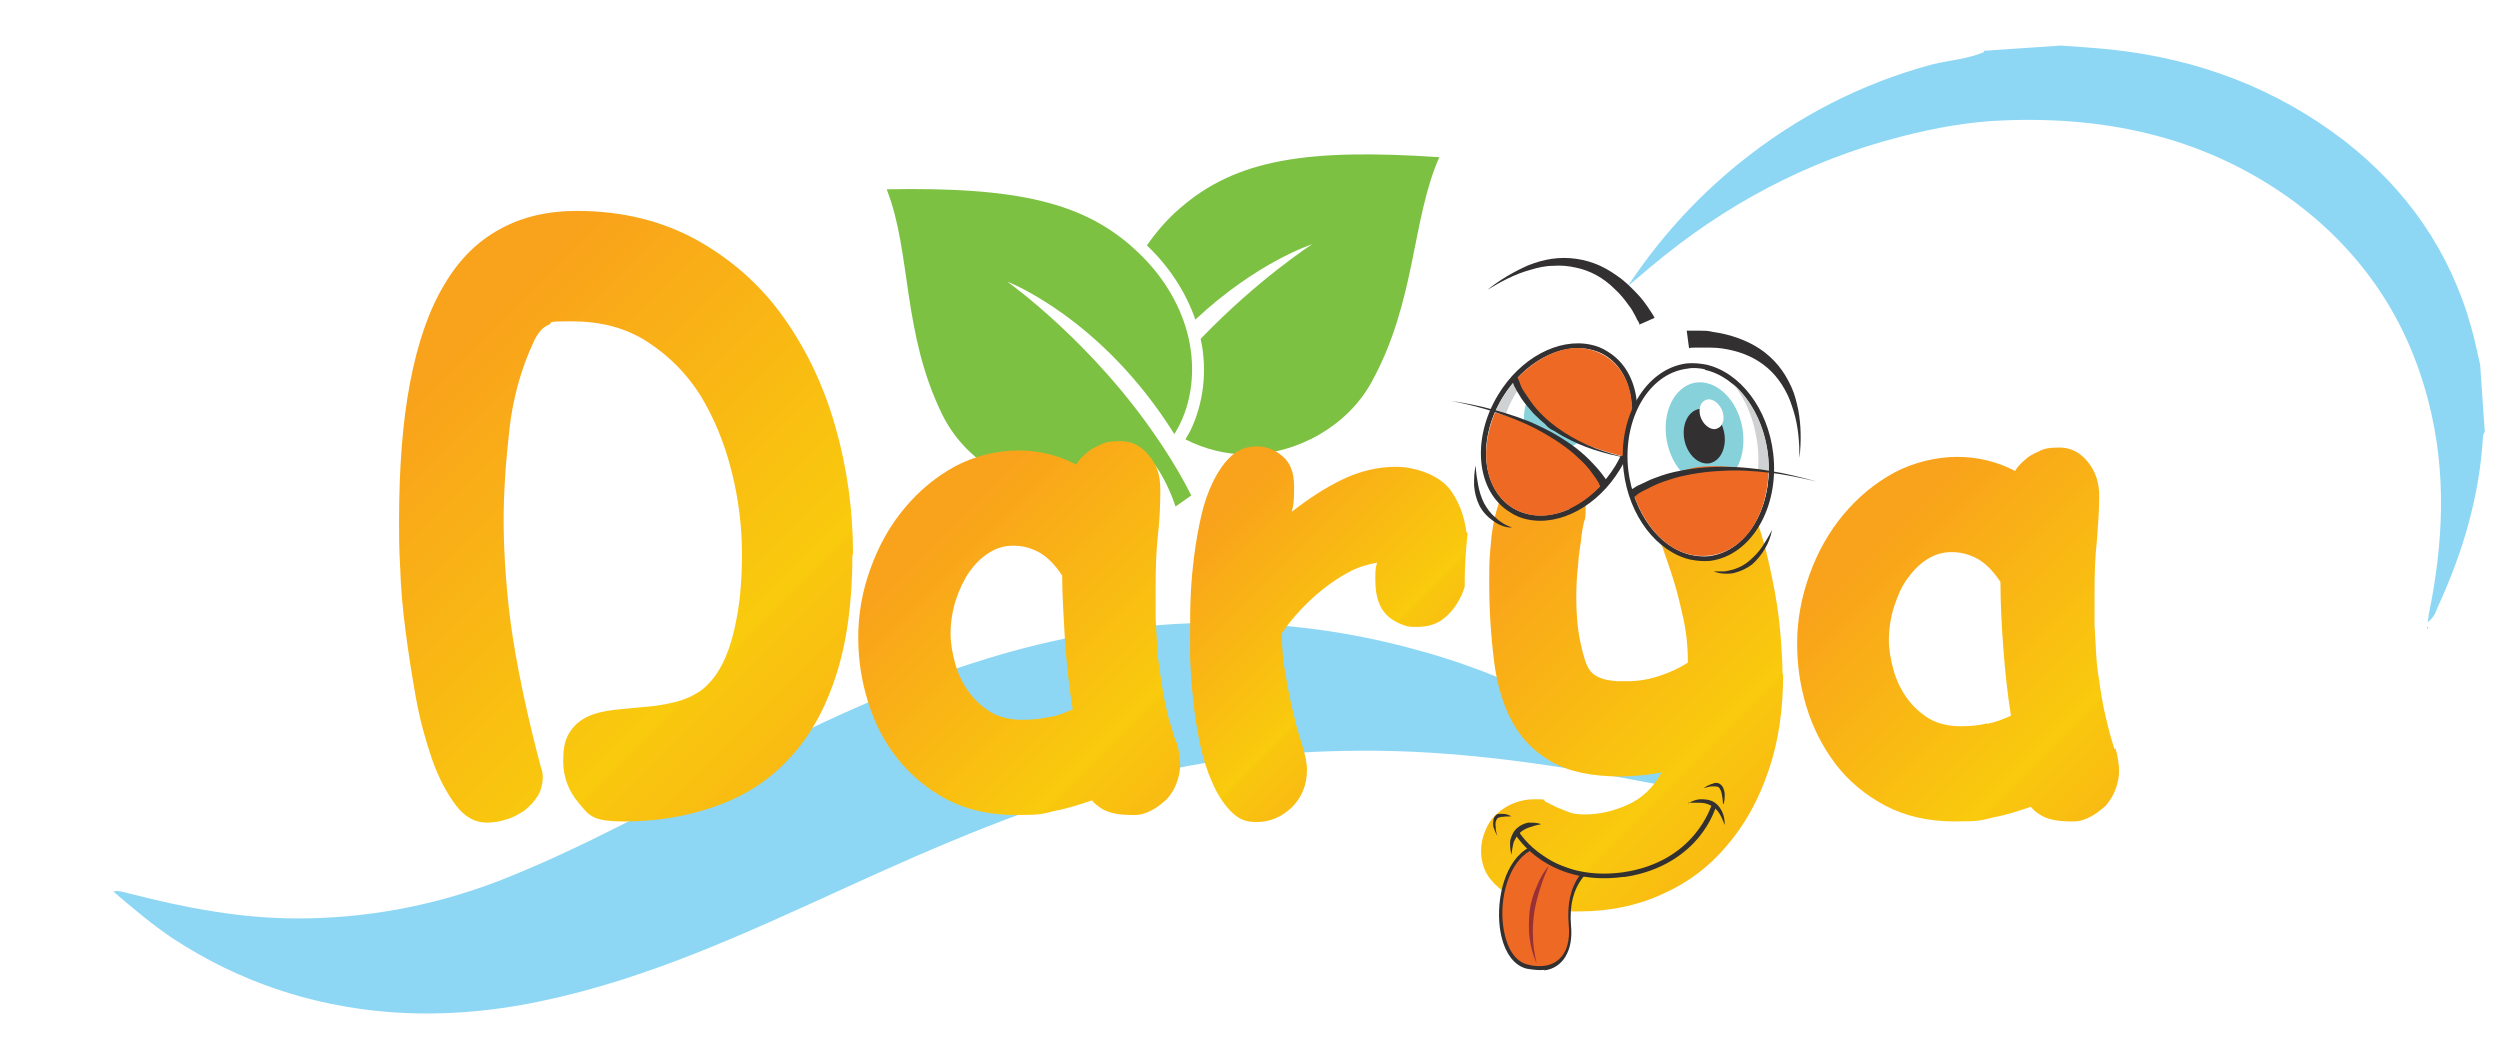
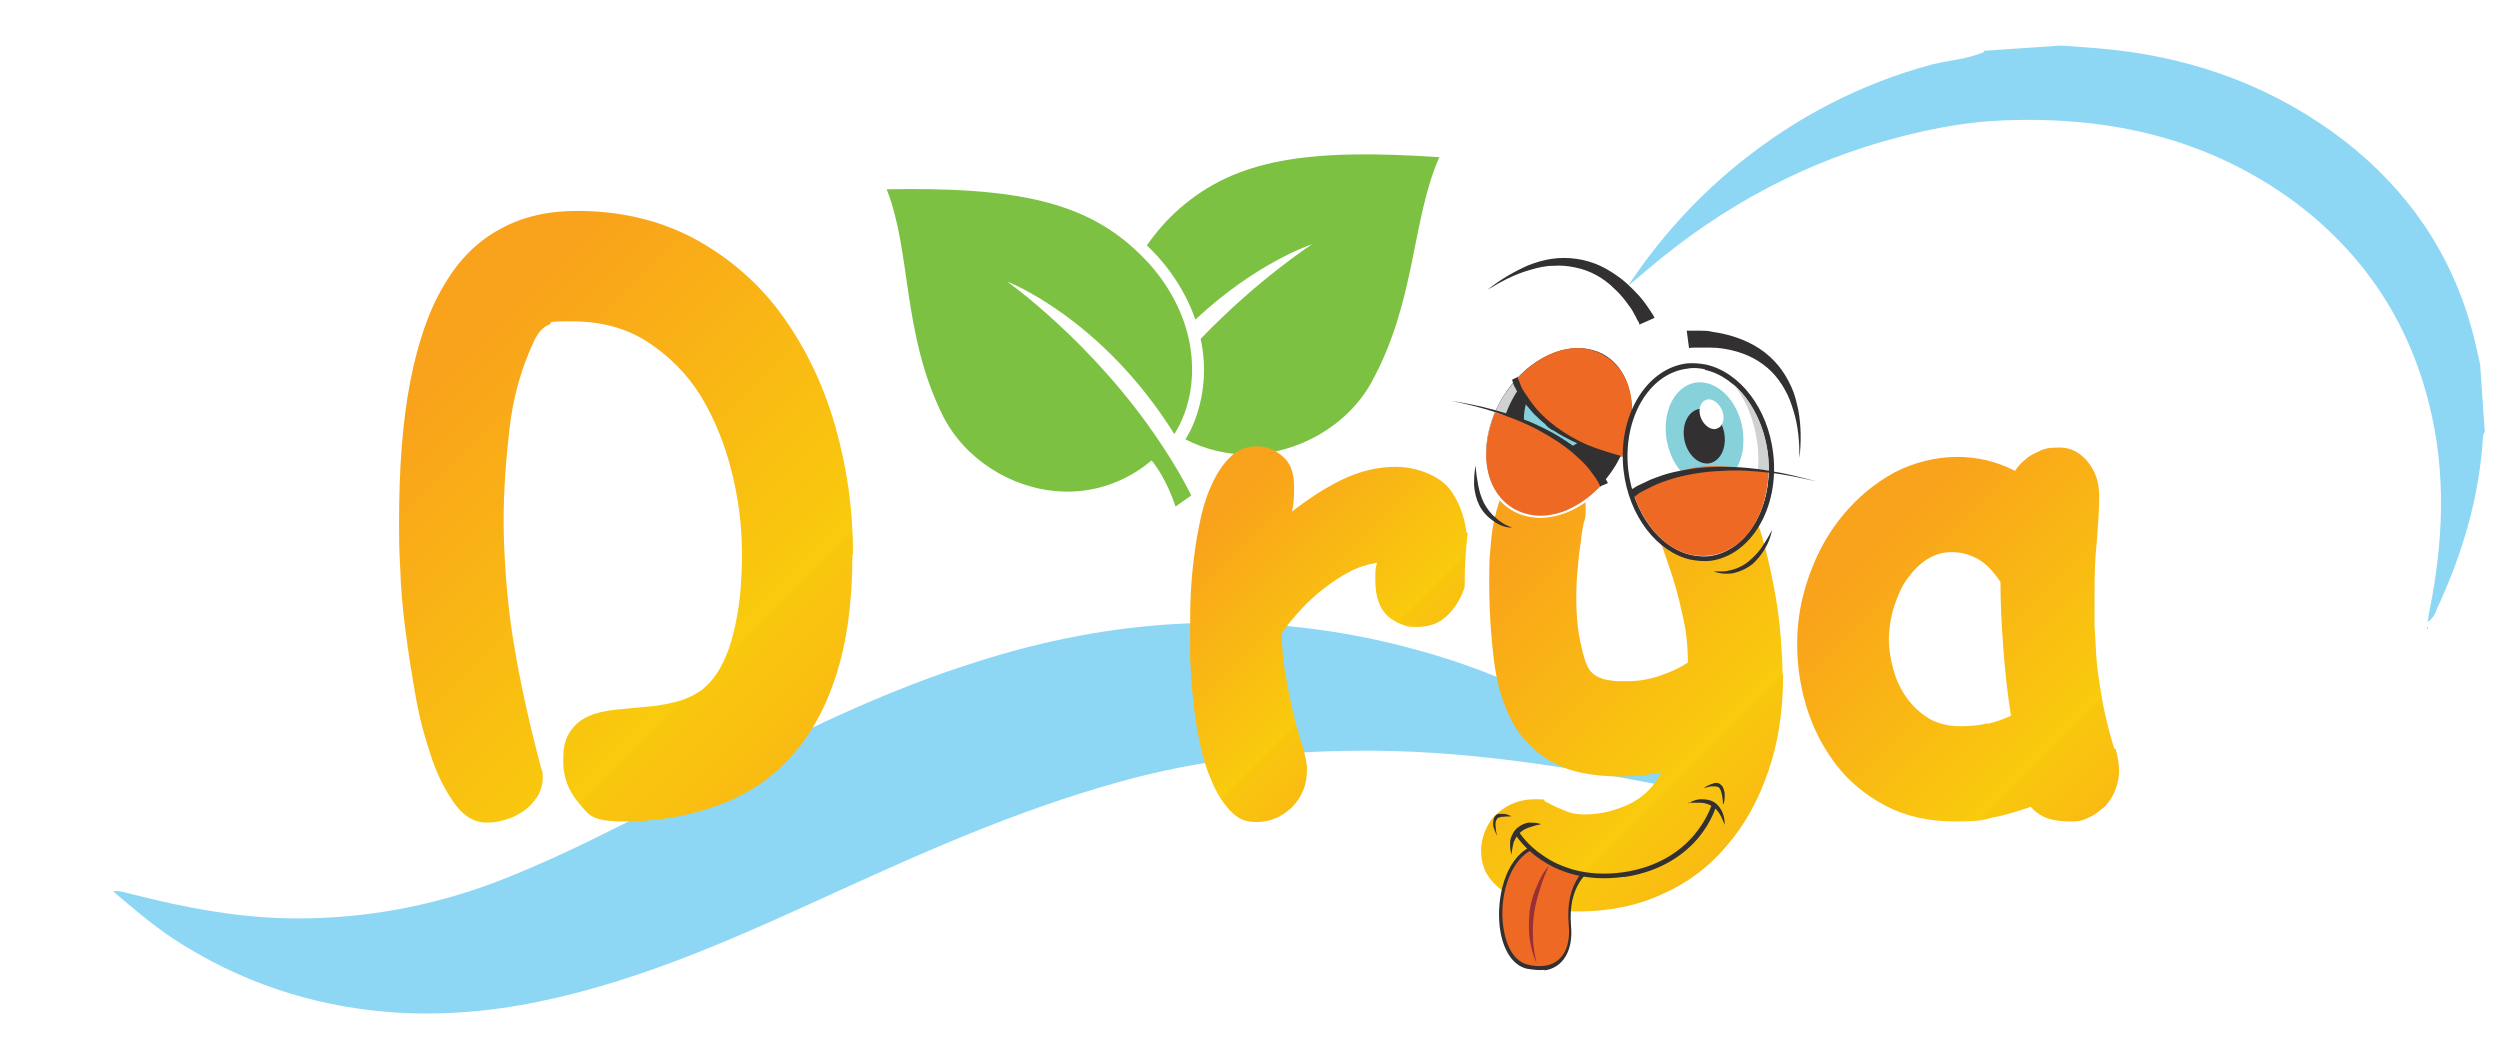
<svg xmlns="http://www.w3.org/2000/svg" xmlns:xlink="http://www.w3.org/1999/xlink" id="Layer_1" width="427.9" height="182.1" version="1.1" viewBox="0 0 427.9 182.1">
  <defs>
    <style>
      .st0 {
        filter: url(#drop-shadow-1);
      }

      .st1 {
        fill: url(#linear-gradient2);
      }

      .st2 {
        fill: url(#linear-gradient1);
      }

      .st3 {
        fill: url(#linear-gradient3);
      }

      .st4 {
        fill: url(#linear-gradient4);
      }

      .st5 {
        fill: #7cc142;
      }

      .st6 {
        fill: #8dd7f5;
      }

      .st7 {
        fill: #ed6924;
      }

      .st8 {
        fill: url(#linear-gradient);
      }

      .st9 {
        fill: #323031;
      }

      .st10 {
        fill: #fff;
      }

      .st11 {
        fill: #cfd1d2;
      }

      .st12 {
        fill: #86d1da;
      }

      .st13 {
        fill: #983135;
      }
    </style>
    <filter id="drop-shadow-1" x="63.4" y="31.7" width="304" height="130" filterUnits="userSpaceOnUse">
      <feOffset dx="0" dy=".7" />
      <feGaussianBlur result="blur" stdDeviation="1.4" />
      <feFlood flood-color="#000" flood-opacity="1" />
      <feComposite in2="blur" operator="in" />
      <feComposite in="SourceGraphic" />
    </filter>
    <linearGradient id="linear-gradient" x1="137.5" y1="126.6" x2="66.9" y2="56" gradientUnits="userSpaceOnUse">
      <stop offset="0" stop-color="#f9a21b" />
      <stop offset="0" stop-color="#f9a918" />
      <stop offset="0" stop-color="#f9bb12" />
      <stop offset=".2" stop-color="#f9c70e" />
      <stop offset=".2" stop-color="#f9cb0d" />
      <stop offset=".9" stop-color="#f9a21b" />
    </linearGradient>
    <linearGradient id="linear-gradient1" x1="203.8" y1="132" x2="156.4" y2="84.6" xlink:href="#linear-gradient" />
    <linearGradient id="linear-gradient2" x1="239" y1="120" x2="203.7" y2="84.7" xlink:href="#linear-gradient" />
    <linearGradient id="linear-gradient3" x1="300.1" y1="139.6" x2="250.1" y2="89.6" xlink:href="#linear-gradient" />
    <linearGradient id="linear-gradient4" x1="364.3" y1="133.1" x2="317" y2="85.7" xlink:href="#linear-gradient" />
  </defs>
  <path class="st6" d="M339.6,8.9c-2.8,1.2-5.8,1.4-8.8,2.1-12.3,3.3-23.3,9-33.2,17-7.4,6-13.7,13-19,21,1.3-1.1,2.6-2.2,3.9-3.3,12.6-10.6,26.8-18.2,42.8-22.3,5.8-1.5,11.8-2.6,17.8-2.8,18.1-.7,34.9,3.1,49.7,14,11.6,8.7,19.3,20.1,22.9,34.3,3.1,12.1,2.5,24.2,0,36.3,0,.3-.1.7-.2,1.3,1.1-.8,1.4-1.7,1.7-2.5,4.3-9.3,7.2-19,7.8-29.4,0-.2.2-.5.3-.7-.3-3.8-.5-7.6-.8-11.5-.5-2.1-.9-4.2-1.5-6.3-3.6-13-11-23.6-21.6-31.9-11.8-9.1-25.2-14.1-39.9-15.7-2.9-.3-5.9-.5-8.8-.7-4.4.3-8.8.6-13.2.9Z" />
  <path class="st10" d="M322.5,176.7c8.5-.6,17.1-1.1,25.6-1.7,4-1,8.1-1.8,12.1-3.1,27.9-8.5,43.4-27.4,46.3-56.3,2.5-24.1-4.5-45.5-20.8-63.4-13.7-15-31.3-21.1-51.5-18.6-15.1,1.9-28,8.7-39.4,18.5-3.1,2.7-6.1,5.5-8.9,8.6-.5.5-1.2.9-1.1,2,4.3-2.4,8.5-4.6,13-6.5,9.3-4,19-6.5,29.2-6.8,22.2-.6,40.8,14.9,44.4,36.6,3.4,20.3-6,42-27.3,53.5-11.4,6.1-23.6,8.5-36.4,9-13.8.5-27.4-1.8-40.9-4.4-12-2.3-24-4.7-36.3-5.4-15-.9-29.5,1.1-43.5,6.9-.6.3-1.4.4-1.8,1.3,3.2.1,6.3.2,9.4.4,16.5,1.1,32.5,4.7,47.7,11.2,23.1,9.8,47.1,15.9,72.2,17.8,2.7.2,5.3,0,8,.6Z" />
  <path class="st6" d="M288.8,134.7c-6.4-5-12.7-9-19.3-12.6-8.2-4.4-16.8-8-25.7-10.5-8.7-2.5-17.6-4.1-26.7-4.7-4.6-.3-9.2-.4-13.8-.2-12.6.5-24.8,2.9-36.8,6.8-13.9,4.4-27,10.6-39.9,17.2-13.8,7.1-27.3,14.7-41.8,20.3-10.9,4.1-22.2,6.2-33.9,6.2-9.7,0-19.1-1.8-28.5-4.2-.8-.2-1.5-.4-2.3-.5-.1,0-.3,0-.7.1,3.4,2.9,6.7,5.7,10.3,8.1,11.2,7.3,23.4,11.4,36.6,12.5,8.8.7,17.5,0,26.1-1.8,18.4-3.8,35.3-11.7,52.2-19.4,16.2-7.4,32.4-14.4,49.7-18.9,12.4-3.2,25.1-4.5,37.9-4.6,17.8-.2,35.3,2.6,52.8,6,.3,0,.6.1.8.2.8,0,1.5.2,2.9.3Z" />
  <path class="st10" d="M159.2,106.5c-24.1-1-46.7,4.2-68.6,12.7-8.5,3.3-16.8,7.1-25.6,9.7-17.2,5.1-34,4.2-50.5-2.7-4-1.7-7.9-3.5-12.1-5.1,1,1.2,2,2.5,3.1,3.7,10.4,11.7,22.8,20.3,38.5,22.9,9.8,1.6,19.5.3,29-2.3,12.7-3.4,24.3-9.4,35.8-15.4,16.1-8.4,32.2-17,49.4-23.1.2,0,.3-.2.9-.6Z" />
  <path class="st10" d="M128.8,177.3c4.3-.1,8.3-1.2,12.3-2,14-2.9,28-6,42.3-7.1,12.1-.9,23.8,1,35.4,4.5,8.6,2.6,17.3,5,26.3,5.5,3,.1,5.9.1,9.3.2-.9-.9-1.8-1-2.6-1.3-9.6-3-18.7-7.1-27.7-11.2-9.7-4.5-19.8-7.7-30.6-8-7.6-.2-15,.5-22.4,2.1-14.7,3.3-28.4,9.1-41.4,16.7-.3.2-.7.4-1,.6Z" />
  <path class="st6" d="M415.5,107.3s-.1,0-.1,0c0,0,0,.1,0,.2,0,.2.2.1.2,0,0,0,0,0,0-.1Z" />
  <g>
    <path class="st5" d="M246.4,26.8c-4.8,10.7-4,24.8-11.7,38.7-4.1,7.4-12.6,12.2-21.1,12.3-3.7,0-7.4-.9-10.7-2.6.3-.5.5-.9.8-1.4,2.3-4.7,3-10.4,1.8-15.8,9.9-10.3,19.1-16.2,19.1-16.2,0,0-9.4,3-20,12.9-1.6-4.6-4.4-9-8.3-12.7,1.6-2.3,3.5-4.5,5.6-6.3,9.7-8.5,22-10.3,44.4-8.8Z" />
    <path class="st5" d="M151.8,32.5c4.2,10.7,2.6,24.5,9.5,38.5,3.7,7.5,11.7,12.6,20,13.1,5.7.4,11.5-1.6,15.8-5.3,2.7,3.3,4.1,7.9,4.1,7.9l2.7-1.9c-1.4-2.8-3-5.5-4.7-8.1-.3-.4-.5-.8-.8-1.2-11.3-16.9-26-27.3-26-27.3,0,0,16.1,6.1,28.6,26.1.3-.5.6-1,.9-1.6,2.4-4.8,2.7-10.6,1.3-15.8-1.4-5.2-4.4-9.9-8.3-13.6-9.1-8.8-21-11.3-43.1-10.9Z" />
  </g>
  <g class="st0">
    <path class="st8" d="M145.9,94.3c0,8.2-1,15.2-2.9,20.9-1.9,5.8-4.6,10.5-8.1,14.1-3.4,3.7-7.6,6.3-12.4,8-4.8,1.7-10,2.6-15.6,2.6s-6-1-7.8-3.1c-1.8-2.1-2.7-4.5-2.7-7.2s.4-3.9,1.2-5.1c.8-1.2,1.8-2,3.1-2.6,1.3-.6,2.8-.9,4.4-1.1,1.7-.2,3.4-.3,5.1-.5,1.8-.1,3.5-.4,5.2-.8,1.7-.4,3.3-1.1,4.7-2.1,1.4-1.1,2.5-2.5,3.4-4.2.9-1.7,1.6-3.7,2.1-5.8.5-2.1.9-4.4,1.1-6.6.2-2.3.3-4.5.3-6.6,0-4.8-.6-9.6-1.8-14.3-1.2-4.8-3-9.1-5.3-12.9-2.4-3.8-5.4-6.8-9.1-9.2-3.7-2.4-8-3.5-13-3.5s-2.9.2-3.9.6c-1,.4-1.9,1.4-2.6,3-2.1,4.5-3.5,9.5-4.1,14.8-.6,5.3-1,10.6-1,15.8s.5,13.3,1.6,20.1c1.1,6.9,2.7,14.2,4.8,22.1.2.4.3,1,.3,1.8s-.3,2.2-.9,3.1c-.6.9-1.3,1.7-2.2,2.4-.9.6-1.9,1.2-3,1.5-1.1.4-2.3.6-3.5.6-2,0-3.8-1-5.3-3-1.5-2-2.9-4.6-4-7.7-1.1-3.2-2.1-6.7-2.8-10.6-.7-3.9-1.3-7.7-1.8-11.6-.5-3.8-.8-7.4-.9-10.6-.2-3.3-.2-5.9-.2-7.9,0-9.3.6-17.2,1.9-24,1.3-6.7,3.2-12.3,5.8-16.6,2.5-4.3,5.7-7.5,9.6-9.6,3.8-2.1,8.2-3.1,13.1-3.1,7.8,0,14.6,1.7,20.6,5,5.9,3.3,10.9,7.7,14.8,13.2,3.9,5.5,6.9,11.7,8.9,18.8,2,7,3,14.3,3,21.7Z" />
-     <path class="st2" d="M201.3,126.4c-.4-1.3-.8-2.6-1.2-3.9-.6-2.3-1-4.4-1.3-6.4-.3-2-.6-3.8-.7-5.6-.1-1.8-.2-3.5-.3-5.3,0-1.7,0-3.6,0-5.5,0-3.3.1-6.3.4-8.9.3-2.6.4-5.2.4-7.7s-.6-4.3-2-5.9c-1.3-1.6-2.9-2.4-4.8-2.4s-2.7.2-3.6.7c-1,.4-1.8.9-2.3,1.4-.7.6-1.3,1.2-1.7,1.9-3.1-1.6-6.4-2.4-9.9-2.4s-7.4.9-10.8,2.7c-3.3,1.8-6.2,4.2-8.7,7.2-2.5,3-4.4,6.4-5.8,10.3-1.4,3.8-2.1,7.8-2.1,11.7s.5,7.2,1.6,10.9c1.1,3.6,2.7,6.9,5,9.8,2.3,2.9,5.1,5.3,8.5,7.1,3.4,1.8,7.4,2.7,11.9,2.7s4.5-.2,6.6-.7c2.2-.4,4.3-1.1,6.4-1.8.4.5.9.9,1.5,1.3.6.4,1.3.7,2.2.9.9.2,2,.3,3.4.3s2.1-.3,3.1-.8c1-.5,1.8-1.2,2.6-1.9.7-.8,1.3-1.7,1.7-2.8.4-1.1.6-2.1.6-3.1s-.2-2.5-.6-3.9ZM179.5,122c-1.4.4-3,.5-4.7.5s-3.7-.4-5.2-1.3c-1.5-.9-2.8-2.1-3.8-3.5-1-1.4-1.8-3-2.3-4.8-.5-1.8-.8-3.5-.8-5.2s.3-3.9.9-5.7c.6-1.8,1.4-3.5,2.3-4.8,1-1.4,2.1-2.5,3.4-3.3,1.3-.8,2.6-1.2,4.1-1.2s2.8.3,4.2,1c1.4.7,2.8,2,4.2,4.1,0,3.7.3,7.5.5,11.5.3,3.9.7,7.7,1.3,11.4-1.3.6-2.6,1.1-4.1,1.4Z" />
    <path class="st1" d="M251.2,90.5c-.3,2.9-.5,5.6-.5,8.2v1c-.3,1-.7,1.9-1.2,2.7-.7,1.2-1.6,2.2-2.7,3-1.1.8-2.6,1.2-4.3,1.2s-1.6-.1-2.5-.4c-.8-.3-1.6-.7-2.3-1.3-.7-.6-1.3-1.4-1.7-2.5-.4-1-.6-2.3-.6-3.8s0-2,.3-3c-1.7.3-3.3.8-4.8,1.6-1.5.8-3,1.8-4.4,2.9-1.4,1.1-2.7,2.3-3.9,3.6-1.2,1.3-2.3,2.6-3.2,4,0,2.5.2,4.9.7,7.4.4,2.5.9,4.9,1.5,7.2.3,1.4.8,3,1.3,4.6.5,1.6.8,3,.8,4.1,0,2.7-.9,4.8-2.6,6.5-1.7,1.6-3.7,2.5-6,2.5s-3.3-.7-4.6-2c-1.2-1.3-2.3-3-3.1-5-.9-2-1.6-4.3-2.1-6.8-.5-2.5-.9-5-1.1-7.4-.3-2.5-.4-4.7-.5-6.8,0-2.1,0-3.8,0-5s0-3.6.1-5.8c.1-2.2.3-4.5.6-6.8.3-2.3.7-4.6,1.2-6.8.5-2.2,1.2-4.2,2.1-6,.9-1.8,1.9-3.2,3.1-4.3,1.2-1.1,2.7-1.6,4.3-1.6s3,.5,4.3,1.6c1.4,1.1,2.1,2.8,2.1,5.3s-.1,3.2-.4,4.3c2.8-2.2,5.7-4.1,8.6-5.5,2.9-1.4,6-2.2,9.2-2.2s7.3,1.3,9.3,3.9c1.4,1.9,2.4,4.3,2.8,7.3Z" />
    <path class="st3" d="M305.2,114.8c0,6-.8,11.5-2.5,16.4-1.7,5-4,9.2-7.1,12.8-3,3.6-6.7,6.4-11,8.3-4.3,2-9.1,3-14.4,3s-3.5-.2-5.4-.5c-1.9-.3-3.7-.9-5.4-1.7-1.7-.8-3.1-1.9-4.2-3.2-1.1-1.3-1.7-3-1.7-5s.9-4.8,2.8-6.4c1.8-1.6,4-2.4,6.4-2.4s1.3.1,1.8.4c.6.3,1.2.6,1.8.9.7.3,1.4.6,2.2.9.8.3,1.7.4,2.8.4,2.5,0,5-.6,7.4-1.7,2.4-1.1,4.3-2.9,5.7-5.5-1.2.2-2.3.4-3.5.5-1.2.1-2.3.2-3.5.2-4.9,0-8.8-.8-11.8-2.5s-5.2-4-6.8-6.9c-1.6-3-2.6-6.5-3.1-10.5-.5-4-.8-8.5-.8-13.2s.1-4.5.3-7c.2-2.5.7-4.8,1.4-6.9.7-2.1,1.7-3.9,3-5.3s2.9-2.1,5.1-2.1,4,.8,5.1,2.3c1.1,1.6,1.6,3.5,1.6,5.7s0,2-.3,2.9c-.2.9-.4,2-.5,3.2-.2,1.2-.4,2.6-.5,4.2-.2,1.6-.3,3.5-.3,5.8s.2,5,.7,7.3c.5,2.4,1,4,1.6,4.8.3.4.7.8,1.3,1.1.6.3,1.2.5,1.8.6.6.1,1.3.2,1.9.2.6,0,1.1,0,1.4,0,1.9,0,3.7-.3,5.5-.9,1.8-.6,3.4-1.3,4.9-2.3,0-2.9-.3-5.7-1-8.5-.6-2.8-1.3-5.3-2.1-7.6-.8-2.3-1.5-4.4-2.1-6.2-.6-1.8-1-3.3-1-4.4,0-2.6.8-4.7,2.5-6.1,1.7-1.5,3.5-2.2,5.6-2.2s3.4.7,4.8,2.1c1.4,1.4,2.6,3.1,3.7,5.3,1.1,2.2,1.9,4.6,2.7,7.4.7,2.7,1.3,5.5,1.8,8.2.5,2.7.8,5.3,1,7.8.2,2.5.3,4.5.3,6.1Z" />
    <path class="st4" d="M361.9,127.5c-.4-1.3-.8-2.6-1.1-3.9-.6-2.3-1-4.4-1.3-6.4-.3-2-.6-3.8-.7-5.6-.1-1.8-.2-3.5-.3-5.3,0-1.7,0-3.6,0-5.5,0-3.3.1-6.3.4-8.9.2-2.6.4-5.2.4-7.7s-.7-4.3-2-5.9c-1.3-1.6-2.9-2.4-4.8-2.4s-2.7.2-3.6.7c-1,.4-1.8.9-2.3,1.4-.7.6-1.3,1.2-1.7,1.9-3.1-1.6-6.4-2.4-9.9-2.4s-7.4.9-10.8,2.7c-3.3,1.8-6.2,4.2-8.7,7.2-2.5,3-4.4,6.4-5.8,10.3s-2.1,7.8-2.1,11.7.5,7.2,1.6,10.9c1.1,3.6,2.8,6.9,5,9.8,2.2,2.9,5.1,5.3,8.5,7.1,3.4,1.8,7.4,2.7,11.9,2.7s4.4-.2,6.6-.7c2.2-.4,4.3-1.1,6.4-1.8.4.5.9.9,1.5,1.3.6.4,1.3.7,2.2.9.9.2,2,.3,3.4.3s2.1-.3,3.1-.8c1-.5,1.8-1.2,2.6-1.9.7-.8,1.3-1.7,1.7-2.8.4-1.1.6-2.1.6-3.1s-.2-2.5-.6-3.9ZM340.1,123.1c-1.4.4-3,.5-4.7.5s-3.7-.4-5.2-1.3c-1.5-.9-2.8-2.1-3.8-3.5-1-1.4-1.8-3-2.3-4.8-.5-1.8-.8-3.5-.8-5.2s.3-3.9.9-5.7c.6-1.8,1.3-3.5,2.3-4.8,1-1.4,2.1-2.5,3.4-3.3,1.3-.8,2.6-1.2,4.1-1.2s2.8.3,4.2,1c1.4.7,2.8,2,4.2,4.1,0,3.7.2,7.5.5,11.5.3,3.9.7,7.7,1.3,11.4-1.3.6-2.6,1.1-4.1,1.4Z" />
  </g>
  <g>
    <g>
      <path class="st9" d="M293.3,97.8c.6,0,1.1,0,1.7,0,.5,0,1.1-.2,1.6-.3,1-.3,2-.8,2.8-1.5.8-.7,1.6-1.5,2.2-2.4.6-.9,1.2-1.9,1.7-2.9-.2,1.1-.6,2.2-1.2,3.2-.6,1-1.3,1.9-2.2,2.7-.9.7-2,1.2-3.2,1.5-1.2.2-2.4.1-3.4-.3Z" />
      <path class="st9" d="M258.7,90.3c-1.1,0-2.3-.5-3.2-1.2-1-.7-1.8-1.6-2.3-2.6-.5-1-.8-2.2-.9-3.4,0-1.2,0-2.3.3-3.4,0,1.1.2,2.2.4,3.3.2,1.1.5,2.1,1,3.1.5.9,1.1,1.8,2,2.5.4.4.8.7,1.3,1,.5.3,1,.5,1.5.7Z" />
    </g>
    <g>
      <g>
        <g>
          <g>
            <path class="st10" d="M276.9,80c-4.5,7.4-12.6,10.7-18.2,7.3-5.6-3.4-6.4-12.1-2-19.5,4.5-7.4,12.6-10.7,18.2-7.3,5.6,3.4,6.4,12.1,2,19.5Z" />
-             <path class="st9" d="M261.4,88.9c-1-.2-2-.6-2.9-1.2-5.8-3.5-6.7-12.5-2.1-20.1,3.8-6.3,10.3-9.8,15.9-8.6,1,.2,2,.6,2.9,1.2,5.8,3.5,6.7,12.5,2.1,20.1-3.8,6.3-10.3,9.8-15.9,8.6ZM272.1,59.8c-5.2-1.1-11.3,2.3-14.9,8.2-4.4,7.2-3.5,15.7,1.8,18.9.8.5,1.7.8,2.6,1,5.2,1.1,11.3-2.3,14.9-8.2,4.3-7.2,3.5-15.7-1.8-18.9-.8-.5-1.7-.8-2.6-1Z" />
+             <path class="st9" d="M261.4,88.9ZM272.1,59.8c-5.2-1.1-11.3,2.3-14.9,8.2-4.4,7.2-3.5,15.7,1.8,18.9.8.5,1.7.8,2.6,1,5.2,1.1,11.3-2.3,14.9-8.2,4.3-7.2,3.5-15.7-1.8-18.9-.8-.5-1.7-.8-2.6-1Z" />
          </g>
          <g>
            <path class="st12" d="M272.9,73c-2.7,3.8-7.1,5.3-9.9,3.3-2.8-2-2.9-6.7-.2-10.5,2.7-3.8,7.1-5.3,9.9-3.3,2.8,2,2.9,6.7.2,10.5Z" />
            <path class="st9" d="M270.4,71.6c-1.4,2-3.8,2.8-5.2,1.7-1.5-1-1.5-3.5,0-5.5,1.4-2,3.8-2.8,5.2-1.7,1.5,1,1.5,3.5,0,5.5Z" />
            <path class="st10" d="M269.3,67.3c-1,.9-2.4,1-3.1.3-.7-.8-.4-2.1.6-3,1-.9,2.4-1.1,3.1-.3.7.8.4,2.1-.6,3Z" />
          </g>
          <path class="st11" d="M261.3,86.1c-5.4-3.2-6.2-11.6-1.9-18.7,2-3.3,4.8-5.9,7.7-7.2-3.7,1-7.5,3.9-10,8-4.3,7.1-3.5,15.5,1.9,18.8,2.9,1.7,6.5,1.6,9.9,0-2.7.7-5.4.5-7.6-.9Z" />
        </g>
        <path class="st7" d="M255.9,70.6c-3.2,7.9-1,14,3.1,16.4,5.6,3.2,11.8-.2,15.4-4.3,0,0-4.8-6.3-8.2-8.2-3.8-2.2-10.4-3.9-10.4-3.9Z" />
        <path class="st9" d="M274,83.4c-.1-.2-.3-.5-.4-.8-.2-.3-.3-.5-.5-.8-.4-.5-.7-1-1.1-1.5-.8-1-1.7-1.8-2.7-2.7-1.9-1.6-4.1-3-6.4-4.2-2.3-1.2-4.7-2.1-7.1-2.9-2.5-.8-5-1.4-7.5-1.9,2.6.4,5.1.9,7.6,1.6,2.5.7,5,1.5,7.3,2.6,2.4,1.1,4.6,2.4,6.7,4,1,.8,2,1.7,2.9,2.7.5.5.9,1,1.3,1.5.2.3.4.5.6.8.2.3.4.6.5.9l-1.2.5Z" />
        <path class="st7" d="M277.7,78.1c3.4-8.4,1.2-14.7-3-17.2-5.7-3.4-12,.3-15.7,4.6,0,0,4.8,6.5,8.2,8.6,3.8,2.3,10.5,4,10.5,4Z" />
        <path class="st9" d="M259.7,64.4c0,.2.2.5.3.8.1.3.2.5.3.8.2.5.5,1,.8,1.4.6.9,1.2,1.8,1.9,2.6,1.4,1.6,3,2.9,4.7,4,1.7,1.1,3.5,2,5.3,2.7,1.9.7,3.8,1.3,5.7,1.7-2-.3-3.9-.8-5.8-1.4-1.9-.6-3.7-1.4-5.5-2.4-1.8-1-3.4-2.3-4.9-3.8-.7-.8-1.4-1.6-2.1-2.6-.3-.5-.6-1-.9-1.5-.1-.3-.3-.5-.4-.8-.1-.3-.2-.6-.3-.9l1-.5Z" />
      </g>
      <g>
        <g>
          <g>
            <path class="st10" d="M278.4,80.6c1.1,9.1,7.5,15.8,14.3,15,6.8-.8,11.5-8.8,10.4-17.9-1.1-9.1-7.5-15.8-14.3-15-6.8.8-11.5,8.8-10.4,17.9Z" />
            <path class="st9" d="M289.4,95.8h0c-5.8-1.3-10.6-7.5-11.5-15.2-1.1-9.3,3.8-17.5,10.8-18.4,1.1-.1,2.2,0,3.3.2,5.8,1.3,10.6,7.5,11.5,15.2,1.1,9.3-3.8,17.5-10.8,18.4-1.1.1-2.2,0-3.3-.2ZM291.8,63.2c-1-.2-2-.3-3-.1-6.6.8-11.1,8.6-10.1,17.4.9,7.3,5.3,13.3,10.8,14.5h0c1,.2,2,.3,3,.2,6.6-.8,11.1-8.6,10.1-17.4-.9-7.3-5.3-13.3-10.8-14.5Z" />
          </g>
          <g>
            <path class="st12" d="M285.3,75.5c.9,4.8,4.5,8.2,8.1,7.6,3.6-.7,5.7-5.1,4.8-10-.9-4.8-4.5-8.2-8.1-7.6-3.6.7-5.7,5.2-4.8,10Z" />
            <path class="st9" d="M288.3,75.3c.5,2.5,2.4,4.3,4.3,4,1.9-.4,3-2.7,2.5-5.3-.5-2.5-2.4-4.3-4.3-4-1.9.4-3,2.7-2.5,5.3Z" />
            <path class="st10" d="M291.2,71.7c.6,1.3,1.9,2.1,2.8,1.6,1-.4,1.3-1.9.7-3.2-.6-1.3-1.9-2.1-2.8-1.6-1,.4-1.3,1.9-.7,3.2Z" />
          </g>
          <path class="st11" d="M290.8,93.2c6.6-.8,11.1-8.4,10-17.2-.5-4-2-7.8-4.3-10.4,3.1,2.6,5.5,7,6.1,12.1,1,8.7-3.4,16.5-10,17.2-3.5.4-7-1.4-9.5-4.3,2.3,1.8,4.9,2.8,7.7,2.5Z" />
        </g>
        <path class="st7" d="M302.7,80.7c-.4,9-5.1,13.9-10.2,14.4-6.8.7-11.3-5.4-13-10.9,0,0,7.3-3.9,11.5-4.3,4.6-.5,11.7.8,11.7.8Z" />
        <path class="st9" d="M278.8,84.1c.3-.3.6-.4.9-.6.3-.2.6-.4.9-.5.6-.3,1.3-.6,1.9-.9,1.3-.5,2.6-1,4-1.3,2.7-.6,5.5-.9,8.2-.9,2.8,0,5.5.2,8.2.7,2.7.4,5.4,1.1,8,1.8-2.7-.6-5.3-1.2-8.1-1.5-2.7-.3-5.4-.5-8.1-.3-2.7.1-5.4.5-8,1.2-1.3.4-2.6.8-3.8,1.4-.6.3-1.2.6-1.8.9-.3.2-.6.3-.8.5-.3.2-.5.4-.7.6l-.8-1Z" />
      </g>
    </g>
    <g>
      <path class="st9" d="M288.8,56.6c.4,0,.8,0,1.1,0,.4,0,.7,0,1.1,0,.7,0,1.4,0,2.1.2,1.4.2,2.8.5,4.2,1,1.4.5,2.7,1.1,3.9,1.9,1.2.8,2.3,1.8,3.2,2.9.9,1.1,1.6,2.3,2.2,3.6.6,1.3.9,2.6,1.2,4,.5,2.7.5,5.5.2,8.2,0-2.7-.2-5.4-1-8-.4-1.3-.8-2.5-1.5-3.7-.6-1.1-1.4-2.2-2.3-3.1-1.8-1.8-4.1-3-6.6-3.6-1.2-.3-2.5-.5-3.8-.5-.6,0-1.3,0-1.9,0-.3,0-.6,0-.9,0-.3,0-.6,0-.9.1l-.4-3Z" />
      <path class="st9" d="M280.6,55.5c0-.2-.2-.5-.4-.8-.1-.3-.3-.6-.4-.8-.3-.6-.6-1.1-1-1.6-.7-1-1.5-2-2.5-2.9-1.8-1.8-4.1-3.1-6.6-3.6-1.3-.3-2.6-.4-3.9-.3-1.3,0-2.6.3-3.9.7-2.6.7-5,2-7.3,3.4,2.1-1.7,4.5-3.1,7-4.2,1.3-.5,2.6-.9,4-1.1,1.4-.2,2.8-.2,4.2,0,1.4.2,2.8.6,4.1,1.2,1.3.6,2.5,1.4,3.7,2.3,1.1.9,2.1,1.9,3.1,3,.5.6.9,1.1,1.3,1.7.2.3.4.6.6.9.2.3.4.6.6,1l-2.7,1.2Z" />
    </g>
    <g>
      <g>
        <path class="st9" d="M289,137.5c.6-.4,1.2-.6,1.9-.7.7,0,1.4,0,2.1.3.7.3,1.3.9,1.7,1.7.4.8.5,1.6.5,2.4-.3-.8-.6-1.5-1-2.1-.4-.6-.9-1-1.5-1.3-.6-.3-1.2-.4-1.8-.4-.6,0-1.3,0-2,0Z" />
        <path class="st9" d="M263.7,141.1c-.7.1-1.3.3-1.9.5-.6.2-1.2.5-1.6.9-.5.4-.8,1-1.1,1.6-.2.7-.3,1.4-.4,2.2-.2-.8-.3-1.6-.2-2.5.2-.8.6-1.6,1.2-2.1.6-.5,1.3-.8,1.9-.9.7,0,1.4,0,2,.2Z" />
      </g>
      <g>
        <path class="st9" d="M294.9,137.6c0-.6-.1-1.1-.2-1.7-.1-.5-.3-1-.6-1.2-.1,0-.3-.1-.5-.1-.2,0-.4,0-.6,0-.4,0-.9.2-1.4.3.4-.3.8-.5,1.3-.7.2,0,.5-.2.7-.2.3,0,.5,0,.8.2.3.2.5.5.6.8.1.3.2.6.2.9,0,.6,0,1.2-.2,1.7Z" />
        <path class="st9" d="M256.3,143.1c-.3-.5-.5-1-.7-1.6,0-.3-.1-.6,0-.9,0-.3.1-.7.3-.9.2-.3.5-.4.7-.4.3,0,.5,0,.7,0,.5,0,.9.2,1.4.4-.5.1-.9,0-1.4.1-.2,0-.4,0-.6.1-.2,0-.4.1-.5.3-.2.3-.3.8-.2,1.3,0,.5.1,1.1.3,1.6Z" />
      </g>
      <g>
        <path class="st7" d="M261.9,145.2c-6.5,3.5-6.8,18.7-.5,20.2,5.3,1.3,7.7-2.2,7.3-7.1-.4-4.1.7-6.8,2.2-8.6l-5.3-1.9-3.7-2.6Z" />
        <path class="st9" d="M264.4,166h0c-.9.1-1.9,0-3.1-.2-2.4-.6-4.1-3.2-4.6-7.1-.6-5,.9-11.5,5.1-13.7h.1c0,0,3.7,2.6,3.7,2.6l5.7,2.1-.3.4c-1.7,2.1-2.4,4.9-2.1,8.4.4,4.2-1.4,7.2-4.6,7.6ZM261.9,145.6c-3.7,2.1-5.3,8.2-4.6,13,.5,3.6,2,6,4.2,6.5,1.1.3,2,.3,2.9.2,2.9-.4,4.5-3,4.1-7-.3-3.5.3-6.3,1.9-8.5l-4.9-1.8-3.6-2.5Z" />
      </g>
      <path class="st9" d="M277.9,150.1h-.1c-6.7.9-11.3-1.1-14-2.9-3-2-4.3-4.2-4.4-4.3l.6-.5s1.3,2.2,4.2,4.1c2.6,1.8,7.1,3.7,13.6,2.8,12.4-1.8,15.1-11.5,15.2-11.6l.7.3c0,.1-.7,2.6-3,5.4-2.1,2.5-6,5.7-12.6,6.7h0Z" />
      <path class="st13" d="M265.1,148.2c-.6,1.3-1.1,2.6-1.5,3.9-.4,1.3-.8,2.7-1,4.1-.2,1.4-.3,2.9-.2,4.3,0,1.5.3,2.9.6,4.4-.6-1.4-1-2.8-1.2-4.4-.2-1.5-.1-3.1,0-4.5.2-1.5.6-2.9,1.2-4.2.5-1.3,1.2-2.6,2.1-3.6Z" />
    </g>
  </g>
</svg>